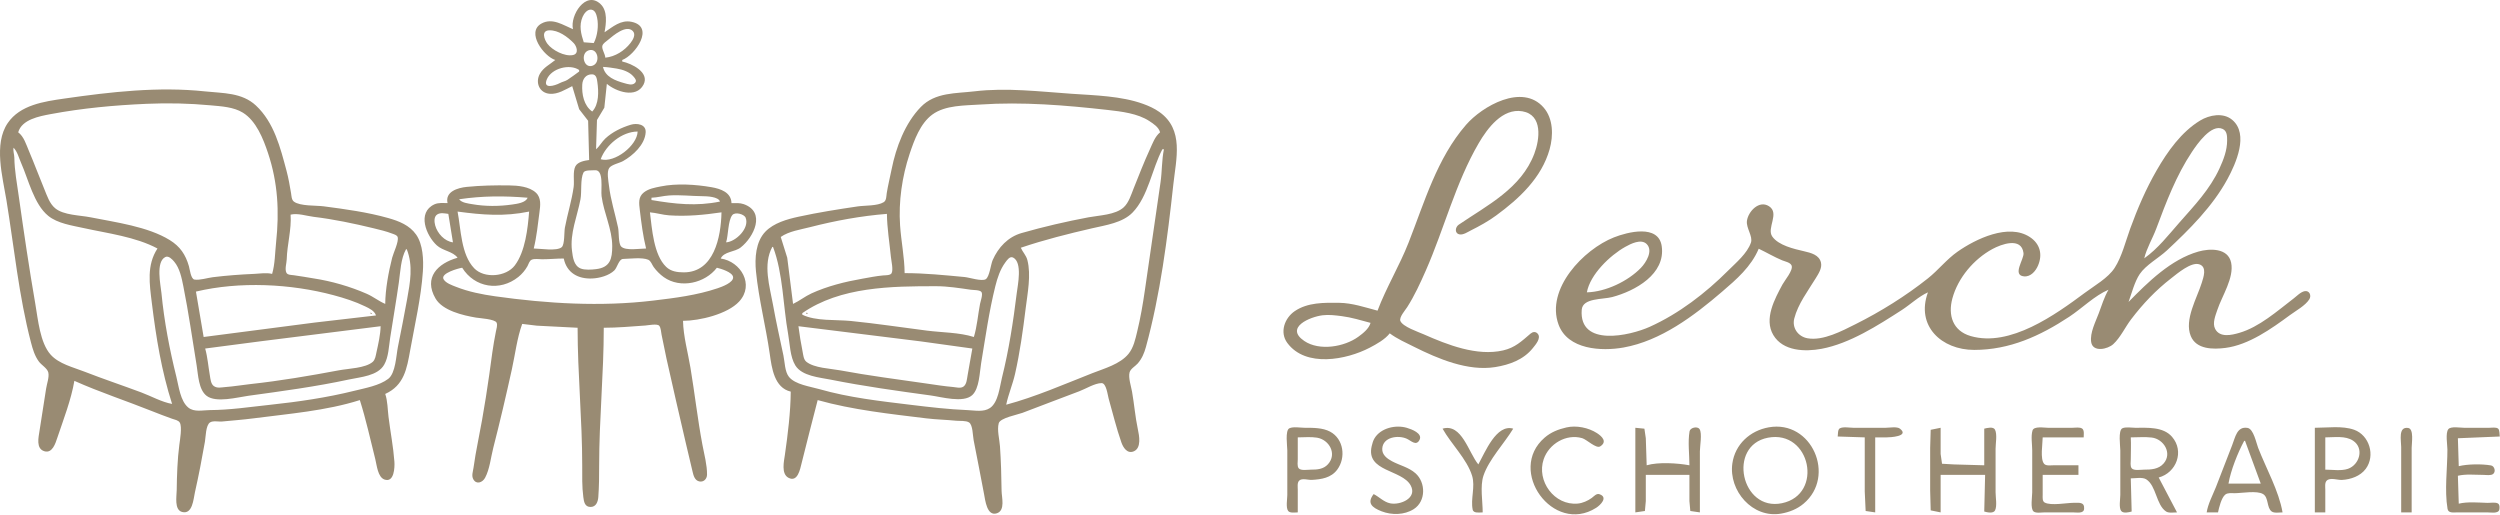
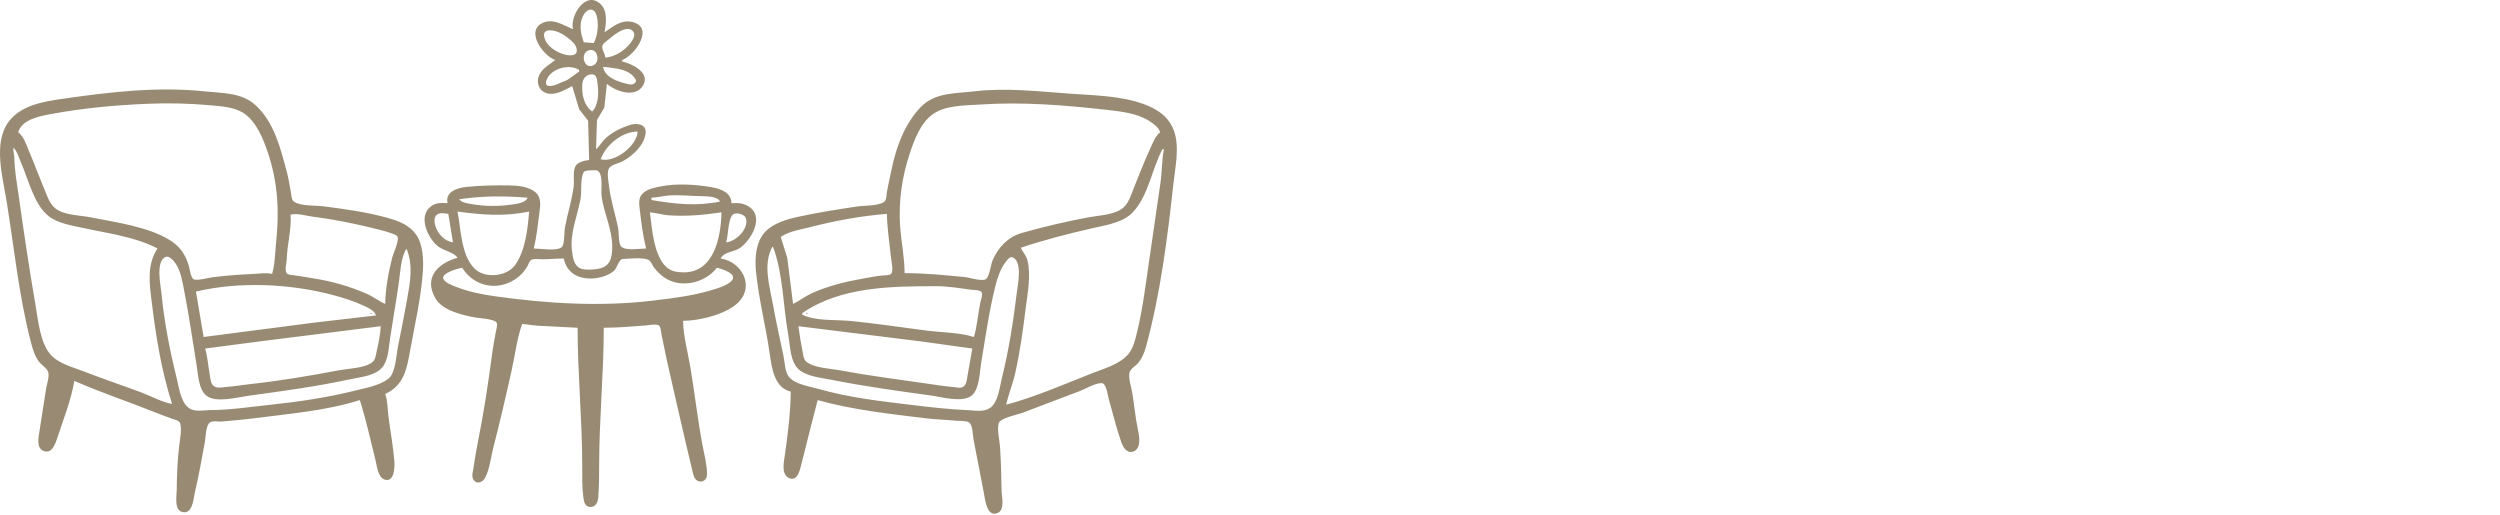
<svg xmlns="http://www.w3.org/2000/svg" width="3249" height="669" viewBox="0 0 3249 669" fill="none">
  <path d="M744.652 37.955C731.792 32.625 717.938 22.702 703.657 30.604C683.182 41.932 707.099 73.503 721.652 77.955C714.589 83.803 706.308 87.631 701.618 95.955C695.382 107.022 700.791 120.949 714.652 121.901C725.267 122.63 734.485 116.429 743.652 111.955L752.692 141.955L764.334 156.959L765.652 207.955C759.719 208.755 750.993 210.267 747.831 216.049C744.181 222.724 746.582 235.326 745.522 242.955C743.014 260.991 737.477 278.11 734.112 295.955C733.091 301.367 733.984 317.702 730.049 321.196C723.771 326.771 701.735 322.955 693.652 322.955C697.476 307.442 699.001 291.715 701.076 275.955C702.237 267.14 703.671 257.111 696.467 250.423C687.797 242.373 672.912 241.086 661.652 240.951C642.888 240.727 625.336 241.022 606.652 242.879C594.855 244.052 578.148 249.023 581.652 263.955C576.054 263.955 569.872 263.141 564.652 265.524C541.562 276.062 553.842 306.188 567.656 318.851C575.572 326.107 588.602 326.645 594.652 334.955C568.849 342.278 550.158 360.661 566.015 387.955C575.18 403.729 601.85 409.933 618.652 412.761C623.694 413.61 642.996 414.656 645.339 419.273C646.932 422.414 645.063 427.726 644.456 430.955C642.776 439.881 641.015 448.974 639.832 457.955C634.714 496.843 628.737 536.469 620.987 574.955C618.787 585.88 616.932 596.919 615.366 607.955C614.675 612.826 612.521 618.178 615.109 622.85C619.185 630.211 627.14 627.022 630.414 620.936C636.463 609.692 637.903 594.27 641.073 581.955C649.77 548.178 657.701 514.029 665.227 479.955C669.472 460.736 671.927 439.4 678.652 420.955L697.652 423.24L750.652 425.955C750.652 485.603 756.652 545.317 756.652 604.955C756.652 618.427 756.297 632.606 758.076 645.955C758.884 652.017 759.88 658.934 767.653 658.842C774.749 658.757 777.114 651.919 777.563 645.955C778.595 632.266 778.652 618.7 778.652 604.955C778.652 545.343 784.652 485.603 784.652 425.955C802.792 425.955 820.598 424.281 838.652 423.044C842.53 422.779 854.154 420.321 856.714 423.363C859.048 426.138 858.996 431.534 859.772 434.955C862.103 445.243 863.839 455.666 866.151 465.955C874.397 502.651 882.706 539.334 891.317 575.955C894.219 588.294 897.247 600.599 900.076 612.955C901.228 617.985 902.874 624.272 908.656 625.632C914.367 626.976 918.779 622.454 918.859 616.955C919.041 604.439 915.16 590.247 912.848 577.955C906.61 544.789 902.869 511.216 897.328 477.955C894.03 458.163 888.069 437.045 887.652 416.955C909.256 416.895 945.476 408.238 960.547 391.94C980.836 370 962.765 339.812 936.652 335.955C941.029 326.68 954.777 327.736 962.652 321.565C979.697 308.205 995.627 275.655 966.652 265.343C961.512 263.514 956.018 263.955 950.652 263.955C950.238 249.956 936.53 245.343 924.652 243.276C904.094 239.698 879.202 238.078 858.652 242.291C851.082 243.842 843.134 245.121 836.826 250.01C829.155 255.955 830.471 264.381 831.497 272.955C833.515 289.82 835.571 306.398 839.652 322.955C832.022 322.955 812.988 326.321 807.255 320.366C803.509 316.474 804.489 301.576 803.292 295.955C799.323 277.322 793.606 259.925 791.366 240.955C790.702 235.324 788.331 223.362 791.68 218.384C794.667 213.944 804.97 211.993 809.652 209.376C822.663 202.101 838.183 188.005 839.108 171.955C839.727 161.218 827.412 159.767 819.652 162.137C807.831 165.747 795.726 171.536 786.656 180.045C782.131 184.291 779.304 189.997 774.652 193.955L775.83 155.955L785.383 139.955L788.652 108.955C800.304 118.885 826.771 128.364 836.334 109.951C844.623 93.99 820.831 82.502 808.652 79.955V77.955C825.272 71.778 851.764 34.719 820.652 28.335C806.708 25.473 796.41 34.869 785.652 41.955C787.785 30.503 789.933 14.237 780.464 5.284C761.23 -12.899 740.453 20.27 744.652 37.955ZM771.652 55.955L758.652 54.955C755.03 44.09 752.293 33.094 757.12 21.955C758.991 17.638 763.189 11.818 768.637 12.578C773.514 13.258 775.112 18.88 775.983 22.955C778.166 33.168 776.488 46.731 771.652 55.955ZM786.652 74.955C786.54 70.188 781.489 63.322 782.886 59.28C783.954 56.188 787.971 53.691 790.37 51.7C796.814 46.356 813.755 31.634 822.333 40.273C826.83 44.801 822.467 51.948 819.352 55.94C811.486 66.022 799.555 73.669 786.652 74.955ZM713.656 39.415C725.621 38.93 737.636 47.893 745.558 55.98C749.329 59.829 752.927 69.838 744.544 71.548C733.835 73.732 717.661 65.222 711.441 56.915C707.278 51.354 703.097 39.842 713.656 39.415ZM764.657 65.559C776.735 61.105 780.989 81.005 770.558 85.209C758.693 89.99 753.863 69.539 764.657 65.559ZM752.652 90.955V92.955C747.707 96.617 742.774 100.207 737.652 103.622C734.375 105.806 731.136 106.068 727.652 107.916C720.894 111.5 705.015 116.267 710.741 102.955C716.88 88.683 740.46 82.629 752.652 90.955ZM783.652 86.955C789.617 87.211 795.757 88.183 801.652 89.149C809.215 90.389 818.227 93.446 823.289 99.473C825.467 102.067 828.143 105.005 825.048 107.946C821.491 111.325 815.676 109.262 811.652 108.151C799.632 104.833 786.454 99.969 783.652 86.955ZM769.652 144.955C758.76 137.197 755.986 122.583 756.695 109.955C757.1 102.748 761.362 96.329 769.608 96.612C775.168 96.803 775.74 102.673 776.352 106.955C778.071 118.981 778.553 135.549 769.652 144.955ZM96.652 494.955C129.487 509.636 164.224 520.985 197.652 534.355C206.256 537.796 214.932 541.068 223.652 544.202C226.867 545.357 231.715 546.023 233.623 549.183C236.887 554.586 233.909 571.613 233.076 577.955C230.581 596.961 229.884 617.786 229.656 636.955C229.56 644.991 226.215 662.681 236.745 665.382C250.258 668.849 251.393 648.451 253.302 639.955C258.215 618.095 262.495 595.995 266.331 573.955C267.38 567.93 267.348 552.604 272.955 548.983C276.919 546.423 284.124 548.218 288.652 547.785C302.312 546.48 316.047 545.438 329.652 543.666C375.124 537.742 423.727 533.908 467.652 519.955C475.635 545.129 481.34 571.328 487.779 596.955C489.709 604.64 490.928 620.11 499.667 623.194C512.384 627.683 513.092 607.186 512.562 599.955C511.145 580.636 507.334 561.209 504.938 541.955C503.714 532.12 503.845 521.388 500.652 511.955C525.245 500.777 528.736 479.286 533.115 454.955C539.142 421.47 547.234 386.952 549.562 352.955C550.589 337.961 549.78 317.71 540.852 304.955C532.248 292.665 518.482 287.33 504.652 283.404C477.605 275.726 448.462 271.794 420.652 268.135C410.671 266.822 390.099 268.091 381.966 262.017C378.829 259.674 378.829 254.479 378.238 250.955C376.609 241.243 374.913 231.471 372.37 221.955C364.381 192.059 356.272 159.222 332.613 137.129C314.407 120.128 289.699 121.256 266.652 118.789C205.984 112.294 143.672 119.434 83.652 128.086C57.181 131.902 26.098 136.312 10.029 159.956C-8.514 187.24 3.403 229.819 8.327 259.955C18.38 321.484 24.429 384.407 40.231 444.955C42.555 453.859 45.044 462.448 50.576 469.955C53.814 474.348 61.459 478.658 62.759 483.97C64.232 489.987 60.842 498.908 59.951 504.955C57.246 523.32 54.057 541.595 51.353 559.955C50.15 568.121 46.39 583.073 57.692 586.436C68.061 589.523 72.083 576.134 74.485 568.955C82.405 545.292 92.475 519.529 96.652 494.955ZM1027.65 508.955C1027.43 535.701 1023.86 564.484 1020.07 590.955C1018.85 599.517 1014.99 615.793 1024.7 620.927C1036.71 627.283 1039.89 609.469 1041.78 601.955C1048.65 574.602 1055.52 547.233 1062.65 519.955C1108.21 532.763 1156.88 537.925 1203.65 543.669C1216.6 545.259 1229.69 545.49 1242.65 546.786C1247.29 547.25 1255.36 546.406 1259.35 548.983C1264.39 552.241 1264.19 566.44 1265.32 571.955C1270.08 595.216 1274.27 618.634 1278.85 641.955C1280.39 649.796 1282.52 671.51 1295.64 667.021C1306.69 663.237 1301.76 646.304 1301.66 637.955C1301.43 618.667 1300.88 599.19 1299.56 579.955C1298.95 570.94 1295.55 558.845 1297.97 550.014C1299.86 543.123 1322.22 538.976 1328.65 536.576C1353.37 527.348 1377.91 517.631 1402.65 508.474C1410.93 505.409 1422.78 497.93 1431.61 497.882C1437.81 497.849 1439.48 513.31 1440.79 517.955C1446.17 536.929 1450.82 556.338 1457.35 574.955C1459.71 581.702 1465.08 590.252 1473.61 586.482C1483.6 582.069 1480.53 566.184 1478.77 557.955C1475.31 541.79 1474.06 525.209 1471.19 508.955C1469.96 502.027 1466.22 490.9 1467.97 484.044C1469.23 479.133 1475.43 476.014 1478.61 472.34C1484.06 466.056 1487.07 458.887 1489.24 450.955C1507.87 382.981 1517.24 309.724 1524.83 239.955C1528.48 206.361 1539.08 168.421 1506.65 145.47C1500.26 140.944 1492.99 137.666 1485.65 135.009C1457.14 124.684 1422.63 123.923 1392.65 121.865C1351.42 119.036 1308.02 113.722 1266.65 118.669C1242.25 121.588 1215.44 119.8 1196.74 138.994C1176.08 160.208 1164.45 191.423 1158.74 219.955C1156.67 230.295 1154.1 240.534 1152.41 250.955C1151.78 254.826 1152.22 260.446 1148.42 262.776C1140.24 267.794 1124.09 266.864 1114.65 268.254C1088.9 272.048 1063.09 276.141 1037.65 281.673C1022.9 284.881 1005.52 289.827 994.745 300.995C982 314.202 980.758 335.703 982.483 352.955C986.086 388.987 995.273 424.124 1000.37 459.955C1002.96 478.229 1006.24 503.937 1027.65 508.955ZM353.652 355.955C345.873 354.103 338.47 355.573 330.652 355.916C312.576 356.707 294.633 358.026 276.652 360.241C269.464 361.127 259.94 364.364 252.799 363.348C248.02 362.668 246.637 349.879 245.511 345.955C241.201 330.939 234.089 320.313 220.652 312.02C192.08 294.387 150.205 288.927 117.652 282.404C103.95 279.659 82.688 279.794 71.667 270.615C64.317 264.492 61.222 254.513 57.663 245.955C50.765 229.362 44.549 212.487 37.502 195.955C34.004 187.747 31.017 177.428 23.652 171.955C28.341 155.25 51.172 151.053 65.652 148.344C107.38 140.536 148.367 136.767 190.652 134.916C218.409 133.7 245.969 134.306 273.652 136.88C287.469 138.165 303.53 138.939 315.652 146.423C333.018 157.145 342.139 180.418 348.319 198.955C361.175 237.524 363.107 274.886 358.818 314.955C357.403 328.174 357.423 343.225 353.652 355.955ZM1507.65 171.955C1500.97 177.475 1497.96 186.264 1494.42 193.955C1486.75 210.653 1480.08 227.896 1473.25 244.955C1469.99 253.11 1466.99 263.34 1460.35 269.436C1449.55 279.361 1428.51 279.813 1414.65 282.415C1385.72 287.847 1355.95 294.741 1327.65 302.865C1309.96 307.944 1297.45 321.38 1290.09 337.955C1287.67 343.418 1285.97 359.733 1281.09 362.838C1276.04 366.042 1259.65 360.588 1253.65 360.03C1227.53 357.6 1201.94 354.955 1175.65 354.955C1175.48 334.294 1171.15 313.565 1169.74 292.955C1167.62 261.941 1172.34 229.401 1182.16 199.955C1188.08 182.198 1195.99 160.361 1211.65 148.882C1228.52 136.52 1253.74 137.229 1273.65 135.865C1328.74 132.092 1384.91 136.755 1439.65 142.905C1457.13 144.869 1478.72 147.426 1493.65 157.311C1499.27 161.033 1505.76 165.2 1507.65 171.955ZM828.652 170.955C828.227 189.027 798.719 212.246 780.652 206.955C787.453 188.269 808.269 171.025 828.652 170.955ZM17.652 191.955C22.619 197.074 24.651 205.479 27.512 211.955C36.914 233.236 44.092 265.361 62.653 280.487C74.889 290.46 93.615 293.058 108.652 296.379C140.092 303.324 175.949 307.669 204.652 322.955C190.39 344.61 194.33 369.241 197.367 393.955C202.852 438.591 209.875 482.032 223.652 524.955C210.164 522.558 196.503 514.812 183.652 510.005C159.062 500.807 134.105 492.505 109.652 482.958C95.078 477.268 76.664 472.989 65.837 460.94C51.962 445.499 49.342 414.754 45.902 394.955C37.827 348.477 30.985 301.637 24.366 254.955C22.039 238.542 18.873 221.554 18.648 204.955C18.59 200.695 16.722 196.025 17.652 191.955ZM1512.65 193.955C1509.74 208.077 1510.28 222.644 1508.22 236.955C1501.52 283.637 1494.65 330.269 1487.92 376.955C1485.31 395.067 1482.2 413.171 1477.88 430.955C1475.47 440.899 1473.22 451.72 1466.61 459.865C1455.72 473.279 1435.14 478.872 1419.65 484.958C1383.3 499.24 1345.37 515.868 1307.65 525.955C1310.45 512.504 1316.1 499.466 1319.15 485.955C1325.5 457.915 1329.43 429.458 1332.94 400.955C1335.35 381.342 1340.24 357.392 1335.17 337.955C1333.55 331.711 1329.11 327.677 1326.65 321.955C1357.23 311.609 1388.18 303.867 1419.65 296.606C1437.08 292.586 1458.9 289.571 1471.89 276.209C1492.2 255.324 1497.23 219.164 1510.65 193.955H1512.65ZM772.652 221.241C785.343 219.828 780.614 245.859 781.811 254.955C784.696 276.88 795.616 297.613 795.652 319.955C795.678 336.135 793.072 347.565 774.652 349.771C768.901 350.459 760.082 351.156 754.653 348.946C745.637 345.276 744.459 334.355 743.37 325.955C740.433 303.28 750.301 280.898 754.391 258.955C756.215 249.17 754.013 232.894 758.255 224.273C760.052 220.622 769.124 221.634 772.652 221.241ZM685.652 256.955C683.423 263.463 671.754 264.905 665.652 265.785C648.53 268.255 630.741 268.34 613.652 265.34C608.208 264.384 600.144 263.609 596.652 258.955C627.203 254.463 655.011 254.453 685.652 256.955ZM935.652 261.955C904.944 268.262 877.151 265.14 846.652 259.955V256.955C854.331 256.715 861.937 254.518 869.652 254.015C884.026 253.078 898.358 254.85 912.652 254.955C918.47 254.998 933.771 255.518 935.652 261.955ZM687.652 274.955C685.927 296.807 682.688 326.897 669.039 344.94C657.755 359.858 629.313 362.244 616.268 348.654C599.059 330.728 599.115 297.971 594.652 274.955C626.983 279.309 655.284 281.654 687.652 274.955ZM937.652 275.955C936.982 308.421 927.84 353.97 888.652 353.955C880.365 353.952 872.018 352.847 865.745 346.825C849.393 331.127 847.333 297.149 844.652 275.955C853.032 276.639 861.23 279.286 869.652 279.865C892.672 281.451 915.04 279.28 937.652 275.955ZM582.652 277.955L588.652 314.955C577.741 313.588 568.419 303.315 565.58 292.955C564.365 288.52 563.709 281.611 568.21 278.724C572.496 275.973 577.993 277.366 582.652 277.955ZM500.652 394.955C492.343 391.442 485.072 385.509 476.652 381.816C455.153 372.388 430.859 365.359 407.652 361.821C398.954 360.495 390.397 358.759 381.652 357.67C378.841 357.32 373.739 357.447 372.255 354.521C369.821 349.723 372.504 342.047 372.637 336.955C373.135 317.872 379.034 297.952 377.652 278.955C386.759 276.654 398.414 280.679 407.652 281.8C433.728 284.964 460.133 290.48 485.652 296.697C493.695 298.657 501.915 300.585 509.652 303.567C511.97 304.46 516.087 305.462 516.836 308.23C518.454 314.214 511.246 328.668 509.655 334.955C504.933 353.611 500.811 375.722 500.652 394.955ZM943.652 314.955C946.607 305.87 945.986 286.677 951.679 279.558C955.292 275.039 967.141 278.145 969.049 282.999C974.409 296.642 956.018 314.313 943.652 314.955ZM1152.65 277.955C1152.8 296.403 1156.06 315.567 1157.82 333.955C1158.28 338.733 1161.29 351.285 1158.53 355.352C1156.77 357.954 1150.44 357.711 1147.65 357.955C1138.6 358.748 1129.6 360.648 1120.65 362.205C1098.35 366.087 1075.31 371.832 1054.65 381.264C1046.14 385.152 1038.9 391.129 1030.65 394.955L1023.1 334.955L1014.65 307.955C1025.24 300.486 1040.27 298.411 1052.65 295.224C1085.28 286.823 1119.05 280.607 1152.65 277.955ZM1003.65 320.955H1004.65C1017.79 355.778 1017.64 397.413 1024.23 433.955C1026.52 446.652 1026.71 463.787 1033.65 474.955C1042.28 488.849 1065.01 490.475 1079.65 493.404C1122.72 502.02 1166.15 507.997 1209.65 513.955C1223.38 515.834 1251.92 524.074 1263.44 513.561C1272.87 504.954 1273.11 483.766 1275.09 471.955C1280.68 438.621 1285.31 404.776 1293.53 371.955C1296.25 361.065 1299.83 350.09 1306.58 340.955C1308.7 338.073 1312.39 332.568 1316.61 334.707C1329.03 341.002 1322.68 370.317 1321.37 380.955C1316.82 417.902 1311.16 454.83 1302.13 490.955C1299.2 502.649 1297.42 522.87 1286.61 530.227C1278.31 535.874 1266.88 533.368 1257.65 532.994C1232.8 531.985 1208.34 529.105 1183.65 526.11C1143.84 521.282 1103.32 516.763 1064.65 505.664C1052.94 502.304 1033.37 499.777 1025.3 489.745C1019.86 482.976 1019.9 470.194 1018.14 461.955C1013.46 440.001 1008.56 418.058 1004.57 395.955C1000.31 372.326 991.222 343.829 1003.65 320.955ZM527.652 323.955H528.652C537.106 345.344 533.025 367.068 529.076 388.955C525.34 409.666 521.25 430.335 517.101 450.955C514.845 462.168 514.185 484.932 504.597 492.317C493.137 501.144 474.412 504.389 460.652 507.828C424.818 516.784 387.336 522.179 350.652 526.121C324.714 528.908 298.778 532.83 272.652 532.956C263.678 532.999 252.421 535.994 244.695 529.652C234.369 521.176 232.318 502.174 229.278 489.955C220.355 454.084 213.389 417.788 209.822 380.955C208.782 370.219 202.095 340.385 214.862 334.037C219.118 331.922 223.895 337.103 226.323 339.97C233.577 348.536 236.103 361.226 238.252 371.955C245.098 406.12 249.935 440.605 255.572 474.955C257.567 487.116 257.98 506.494 268.657 514.525C281.033 523.834 308.535 516.323 322.652 514.379C366.477 508.342 410.38 502.503 453.652 493.165C468.563 489.947 490.883 488.605 499.285 473.955C505.011 463.972 505.346 450.112 507.076 438.955C510.801 414.942 514.958 390.995 518.366 366.955C520.294 353.356 520.819 336.135 527.652 323.955ZM732.652 335.955C736.57 354.688 751.444 362.742 769.652 361.916C779.238 361.48 791.281 358.228 798.351 351.487C802.118 347.896 804.275 336.671 809.71 336.527C818.226 336.303 834.685 334.185 842.439 337.558C845.97 339.094 847.335 344.016 849.44 346.955C852.956 351.862 857.735 356.661 862.652 360.166C884.286 375.583 916.412 367.957 931.652 347.955C936.871 349.194 951.906 353.669 952.731 360.048C953.656 367.212 937.806 372.856 932.652 374.599C905.554 383.763 876.931 387.287 848.652 390.669C780.763 398.789 711.183 394.582 643.652 385.085C626.45 382.666 608.851 379.167 592.652 372.751C587.576 370.741 579.162 367.92 576.404 362.782C572.293 355.126 595.642 348.695 600.652 347.955C616.779 373.852 649.685 379.179 673.637 359.94C678.405 356.111 682.468 351.287 685.478 345.955C686.998 343.262 687.876 338.955 690.927 337.558C694.644 335.857 700.644 336.955 704.652 336.955C714.038 336.955 723.271 335.955 732.652 335.955ZM1265.65 437.955C1246.79 431.977 1224.31 432.179 1204.65 429.669C1171.67 425.459 1138.74 420.432 1105.65 417.124C1086.63 415.222 1059.88 417.599 1042.65 408.955V406.955C1092.18 372.507 1158.6 371.932 1216.65 371.955C1231.54 371.961 1246.94 374.427 1261.65 376.534C1264.87 376.995 1273.57 376.646 1275.53 379.558C1277.62 382.653 1274.32 391.478 1273.65 394.955C1270.92 409.08 1269.83 424.216 1265.65 437.955ZM488.652 409.955L408.652 419.24L264.652 437.955L254.652 378.955C311.227 365.446 377.849 368.671 433.652 383.673C447.532 387.405 461.705 391.904 474.652 398.214C480.038 400.839 486.711 403.932 488.652 409.955ZM481.652 405.955V407.955H483.652L481.652 405.955ZM1048.65 405.955L1047.65 407.955H1049.65L1048.65 405.955ZM494.652 423.955C494.423 435.06 491.621 447.104 489.228 457.955C488.325 462.049 487.711 467.399 484.373 470.303C474.966 478.487 452.596 478.972 440.652 481.216C402.534 488.378 364.234 494.928 325.652 499.121C314.628 500.319 303.725 502.232 292.652 503.044C287.611 503.413 282.408 504.941 277.88 501.727C273.937 498.927 273.517 492.361 272.736 487.955C270.683 476.366 269.835 464.283 266.652 452.955L337.652 443.669L494.652 423.955ZM1263.65 452.955C1261.39 464.595 1259.68 476.317 1257.46 487.955C1256.58 492.542 1256.4 499.093 1252.37 502.213C1248.56 505.165 1242.99 503.334 1238.65 502.955C1226.94 501.93 1215.28 500.059 1203.65 498.375C1166.2 492.953 1128.83 488.206 1091.65 481.265C1079.17 478.936 1058.07 478.354 1047.93 470.137C1044.27 467.169 1043.91 461.268 1043.05 456.955C1040.87 446.049 1039.05 434.987 1037.65 423.955L1196.65 443.672L1263.65 452.955Z" fill="#998B73" />
-   <path d="M1790.24 403.735C1774.03 399.434 1757.31 393.738 1740.36 393.537C1720.92 393.306 1699.39 392.885 1682.57 404.412C1669.4 413.434 1662.77 431.87 1672.98 445.678C1696.88 477.995 1749.85 467.646 1780.04 451.897C1788.86 447.296 1800 441.127 1806.11 433.208C1815.77 440.45 1827.1 445.402 1837.85 450.779C1868.82 466.261 1907.76 482.796 1943.28 477.05C1961.73 474.066 1980.01 467.473 1992.01 452.463C1995.51 448.08 2003.45 439.236 1998.29 433.57C1995.56 430.576 1991.93 431.155 1989.1 433.57C1977.54 443.454 1968.93 451.827 1953.48 455.395C1919.48 463.244 1881 448.062 1850.32 434.499C1843.3 431.392 1822.81 424.553 1819.9 417.04C1818.08 412.335 1826.36 402.977 1828.77 399.201C1838.32 384.243 1845.85 367.795 1852.99 351.589C1876.97 297.139 1891.6 237.709 1921.75 186.084C1932.99 166.84 1952.62 140.275 1978.42 144.643C2005.36 149.206 2000.97 181.285 1994.03 199.688C1976.98 244.925 1932.76 266.804 1895.73 292.039C1891.17 295.152 1889.99 303.382 1897.01 304.633C1901.71 305.471 1907.54 301.439 1911.54 299.444C1922.88 293.787 1934.18 287.534 1944.41 280.041C1974.47 258.028 2003.45 231.088 2013.87 194.02C2018.84 176.318 2018.77 154.274 2006.06 139.708C1978.43 108.056 1926.41 137.868 1905.22 162.28C1867.44 205.796 1851.28 262.675 1830.59 315.314C1818.78 345.393 1801.53 373.746 1790.24 403.735ZM2285.62 323.25C2295.94 328.124 2305.62 333.984 2316.23 338.37C2319.77 339.835 2326.8 341.057 2328.37 345.087C2330.74 351.156 2319.31 364.48 2316.5 369.727C2306.5 388.343 2292.12 414.479 2304.64 435.476C2317.24 456.588 2345.96 457.29 2367.24 453.318C2403.95 446.466 2440.6 422.864 2471.53 402.95C2482.64 395.798 2493.6 385.253 2505.54 379.929C2489.54 423.744 2523.36 454.73 2565.62 454.747C2611.65 454.765 2651.23 436.689 2689.18 411.667C2705.55 400.875 2722.3 384.105 2740.2 376.529C2734.67 386.036 2731.4 396.861 2727.56 407.136C2723.49 418.027 2715.85 432.635 2717.69 444.544C2719.82 458.27 2739.25 453.845 2746.41 447.25C2755.77 438.637 2761.84 425.184 2769.54 415.071C2785.06 394.683 2801.52 377.318 2821.82 361.557C2829.41 355.662 2847.49 340.154 2858.07 343.468C2868.65 346.782 2863.63 360.344 2861.43 367.46C2855.29 387.312 2838.48 415.376 2847.08 436.609C2854.25 454.314 2876.44 454.16 2892.1 452.156C2922.48 448.266 2951.92 427.249 2975.98 409.534C2983.81 403.771 2995.95 397.257 3001.21 388.954C3004.17 384.272 3001.57 377.322 2995.25 378.396C2990.04 379.282 2984.6 385.007 2980.52 388.13C2959.41 404.265 2936.18 425.002 2910.24 432.575C2900.16 435.517 2885 439.138 2878.86 427.523C2874.9 420.043 2879.28 409.919 2881.71 402.601C2887.71 384.554 2903.63 361.002 2899.6 341.387C2895.61 321.934 2871.62 322.766 2856.96 326.958C2821.31 337.149 2791.41 366.731 2766.27 392.399C2770.27 381.222 2774.19 365.981 2780.8 356.169C2788.75 344.37 2805.62 335.219 2816.15 325.415C2845.48 298.095 2875.63 268.102 2894.89 232.562C2905.62 212.746 2922.95 174.412 2901.12 155.863C2889.38 145.885 2871.34 149.314 2859.22 156.688C2834.81 171.547 2816.93 196.867 2802.87 221.226C2788.98 245.28 2777.87 271.095 2768.4 297.177C2762.49 313.481 2757.61 333.594 2748.17 348.188C2739.71 361.261 2721.94 371.288 2709.59 380.463C2671.39 408.843 2612.16 451.607 2561.09 436.746C2537.77 429.962 2531.4 409.681 2537.3 387.865C2544.53 361.097 2565.19 336.748 2589.43 323.599C2600.58 317.549 2627.12 307.497 2629.75 328.918C2630.71 336.759 2614.61 357.544 2630.25 359.16C2639.2 360.084 2645.71 352.103 2648.76 344.788C2654.71 330.542 2651.21 316.847 2638.13 308.168C2610.35 289.744 2567.51 310.618 2544.07 327.045C2529.71 337.104 2519.17 350.939 2505.5 361.792C2476.71 384.646 2444.31 404.877 2411.45 421.306C2393.91 430.075 2369.4 443.203 2349.11 439.637C2336.77 437.47 2328.72 426.096 2331.83 413.937C2336.67 395.03 2349.57 378.178 2359.6 361.792C2363.19 355.927 2368.15 348.653 2366.57 341.387C2364.34 331.184 2353.3 328.559 2344.57 326.531C2331.53 323.502 2311.42 318.985 2303.25 307.407C2295.54 296.476 2313.25 277.216 2299.01 268.019C2286.09 259.675 2272 274.838 2270.32 286.974C2269.04 296.335 2278.33 307.05 2275.51 315.314C2270.73 329.329 2256.06 341.474 2245.95 351.589C2216.57 380.966 2181.99 407.596 2143.92 424.755C2118.26 436.326 2051.94 451.445 2055.61 402.601C2056.77 387.064 2082.86 389.348 2095.18 386.07C2124.94 378.151 2164.86 356.3 2159.56 319.849C2155.36 290.991 2114.93 301.611 2097.45 308.517C2058.08 324.066 2008.48 375.558 2025.51 421.872C2037.51 454.48 2081.24 456.748 2109.92 451.629C2158.41 442.972 2201.57 410.392 2238.01 379.119C2256.75 363.042 2275.88 346.544 2285.62 323.25ZM2786.67 335.719C2789.72 322.72 2797.54 309.796 2802.26 297.177C2815.1 262.862 2828.22 228.033 2848.64 197.42C2855.27 187.48 2873.74 160.575 2888.58 167.57C2894.45 170.34 2894.37 177.12 2894.37 182.684C2894.37 195.388 2889.67 207.541 2884.42 218.959C2871.89 246.213 2851.88 267.043 2832.34 289.242C2818.19 305.314 2804.31 323.293 2786.67 335.719ZM2062.31 379.929C2066.44 356.753 2092.47 331.83 2112.18 320.826C2119.27 316.869 2132.71 309.965 2139.96 317.097C2148.85 325.85 2139.13 341.283 2132.49 348.144C2115.65 365.536 2086.72 379.358 2062.31 379.929ZM1781.17 419.605C1779.13 427.109 1771.39 433.206 1765.3 437.637C1747.18 450.824 1714.72 456.466 1695.04 443.129C1669.12 425.57 1702.72 411.705 1718.83 409.727C1727.08 408.714 1735.57 409.815 1743.76 410.86C1756.54 412.49 1768.78 416.318 1781.17 419.605ZM1785.21 642.101C1776.28 653.581 1782.62 659.47 1795.41 664.468C1808.6 669.622 1825.09 669.413 1837.31 661.643C1853.32 651.456 1853.02 627.042 1839.61 615.104C1830.82 607.275 1819.16 604.866 1809.01 599.431C1802.78 596.093 1795.96 591.109 1796.37 583.154C1797.14 567.791 1817.22 565.15 1828.28 570.195C1833.86 572.74 1840.43 580.095 1844.77 571.792C1849.29 563.169 1834.34 557.775 1828.28 555.996C1813.87 551.768 1794.51 556.138 1786.35 569.551C1784.49 572.601 1783.47 576.297 1782.66 579.753C1774.81 613.128 1821.95 610.054 1833.3 630.809C1842.38 647.41 1819.62 656.763 1806.74 654.14C1798.39 652.439 1792.54 645.841 1785.21 642.101ZM2035.73 555.488C2025.19 557.928 2015.7 561.593 2007.4 568.758C1957.95 611.441 2018.52 695.195 2074.27 660.025C2079.93 656.455 2090.33 646.187 2078.61 642.256C2074.71 640.945 2071.41 645.099 2068.61 647.146C2063.51 650.866 2056.8 653.863 2050.47 654.452C2020.03 657.284 1996.52 624.986 2006.19 596.757C2013 576.884 2035.31 563.422 2056.14 569.414C2062.13 571.139 2074.38 583.434 2079.61 580.136C2089.21 574.082 2081.92 567.072 2075.41 562.867C2064.4 555.761 2048.6 552.511 2035.73 555.488ZM2298.73 555.34C2274.46 559.628 2254.84 577.381 2251.35 602.425C2246.43 637.713 2277.55 673.915 2314.6 667.5C2325.36 665.636 2335.55 661.635 2343.97 654.554C2386.47 618.819 2354.6 545.467 2298.73 555.34ZM1686.58 665.906V636.433C1686.58 632.922 1685.65 627.392 1688.4 624.647C1692.08 620.98 1700.11 623.936 1704.72 623.675C1717.27 622.965 1729.86 621.097 1737.86 610.356C1749.43 594.817 1746.34 570.411 1728.53 560.934C1718.92 555.82 1706.33 555.948 1695.65 555.947C1690.1 555.947 1680.67 554.141 1675.61 556.631C1669.94 559.419 1672.98 579.844 1672.98 585.421V643.234C1672.98 648.35 1670.83 659.905 1674.15 664.089C1676.55 667.121 1683.18 665.906 1686.58 665.906ZM1874.76 557.081C1885.78 576.873 1906.45 596.608 1913.13 618.295C1917.51 632.513 1910.97 648.31 1913.9 662.338C1914.97 667.447 1923.04 665.906 1926.91 665.906C1926.91 651.652 1923.35 631.856 1927.87 618.295C1934.92 597.161 1955 576.252 1966.58 557.081C1944.72 550.62 1930.11 587.629 1921.24 603.559C1908.57 588.257 1899.69 549.713 1874.76 557.081ZM2125.29 555.947V665.906L2137.72 664.089L2138.89 651.17V617.162H2195.57V651.17L2196.73 664.089L2209.17 665.906V586.555C2209.17 579.919 2212.3 563.255 2208.78 557.765C2206 553.433 2196.55 555.767 2195.74 560.548C2193.37 574.452 2195.57 590.577 2195.57 604.692C2180.18 601.836 2155.06 600.247 2140.02 604.692L2138.89 569.551L2137.07 557.113L2125.29 555.947ZM2388.28 567.283L2423.42 568.417V638.7L2424.59 664.089L2437.02 665.906V568.417H2451.76C2455.64 568.417 2482.09 567.307 2469.21 557.113C2465.36 554.063 2455.3 555.947 2450.63 555.947H2408.68C2403.9 555.947 2395.39 554.312 2391.08 556.631C2388.12 558.226 2388.77 564.364 2388.28 567.283ZM2522.04 665.906V617.162H2579.86L2578.72 664.773C2582.38 665.854 2590.58 667.74 2592.78 663.279C2595.63 657.474 2593.46 646.23 2593.46 639.834V583.154C2593.46 576.551 2595.8 564.34 2592.69 558.383C2590.43 554.074 2582.36 556.216 2578.72 557.081V604.692L2539.05 603.559L2523.86 602.682L2522.04 589.955V555.947L2509.12 558.575L2508.44 582.02V637.566L2509.12 663.279L2522.04 665.906ZM2654.67 617.162H2701.15V604.692H2668.28C2664.89 604.692 2659.21 605.672 2656.64 602.875C2651.07 596.812 2654.67 576.269 2654.67 568.417H2707.95C2707.95 565.222 2708.99 559.374 2706.14 557.113C2703.17 554.762 2696.76 555.947 2693.22 555.947H2661.48C2656.61 555.947 2643.22 553.493 2641.43 559.516C2639.2 567.027 2641.07 577.602 2641.07 585.421V639.834C2641.07 645.128 2638.4 661.187 2642.89 664.741C2646.04 667.238 2653.17 665.906 2656.94 665.906H2694.35C2698.93 665.906 2708.08 667.784 2708.52 661.306C2709.13 652.32 2702.32 653.437 2695.48 653.437C2686.01 653.437 2665.55 657.541 2657.3 653.11C2653.99 651.332 2654.68 646.362 2654.67 643.234V617.162ZM2770.3 664.773L2769.17 621.696C2774.7 621.696 2784.32 619.845 2789.14 622.861C2802.45 631.181 2802.03 656.18 2815.04 664.741C2818.64 667.108 2825.12 665.906 2829.25 665.906L2805.44 620.562C2828.36 614.428 2839.2 586.588 2822.72 567.624C2811.2 554.371 2790.77 555.947 2774.84 555.947C2770.13 555.947 2762.5 554.51 2758.19 556.631C2752.53 559.419 2755.56 579.844 2755.56 585.421V643.234C2755.56 648.35 2753.42 659.905 2756.73 664.089C2759.46 667.54 2766.82 665.803 2770.3 664.773ZM2867.79 665.906H2882.53C2883.82 659.738 2886.92 646.857 2891.94 642.785C2895.14 640.187 2900.23 640.967 2904.07 640.967C2913.33 640.967 2933.21 637.197 2941.16 642.132C2948.55 646.72 2945.62 659.872 2952.31 664.741C2955.67 667.185 2962.46 665.906 2966.41 665.906C2961.59 637.916 2944.96 608.532 2934.69 582.02C2932.19 575.583 2928.74 557.457 2920.95 556.115C2907.04 553.72 2904.94 568.488 2900.89 578.619C2893.67 596.684 2887.03 614.968 2879.81 633.032C2875.65 643.419 2869.51 654.859 2867.79 665.906ZM3008.36 555.947V665.906H3021.96V636.433C3021.96 632.918 3021.03 627.397 3023.78 624.647C3028.27 620.153 3038.02 624.033 3043.5 623.725C3055.06 623.076 3067.5 618.852 3074.59 609.222C3087.27 592.017 3079.21 565.563 3059.37 558.495C3044.09 553.052 3024.33 555.947 3008.36 555.947ZM3120.58 665.906H3134.19V582.02C3134.19 576.156 3137.4 557.324 3129.63 556.172C3116.42 554.214 3120.58 572.387 3120.58 580.887V665.906ZM3195.4 654.57L3194.27 618.295C3204.72 615.806 3216.44 617.162 3227.14 617.162C3230.68 617.162 3237.09 618.347 3240.06 615.997C3243.94 612.925 3241.88 605.644 3237.28 604.86C3225.26 602.813 3207.21 603.014 3195.4 605.826L3194.27 569.551L3248.68 567.283C3248.22 564.575 3248.75 559.048 3246.6 557.113C3244.1 554.859 3238.16 555.947 3235.08 555.947H3202.2C3197.57 555.947 3185.09 553.759 3181.89 557.72C3177.87 562.68 3180.66 578.168 3180.66 584.287C3180.66 608.845 3176.71 637.129 3180.83 661.305C3181.83 667.183 3188.6 665.906 3193.13 665.906H3232.81C3236.99 665.906 3246.83 667.817 3248.1 662.338C3248.67 659.86 3248.73 655.552 3246.14 654.212C3242.6 652.383 3236.49 653.642 3232.62 653.528C3220.71 653.176 3207.02 651.803 3195.4 654.57ZM1686.58 568.417C1694.71 568.417 1703.49 567.471 1711.52 568.785C1727.45 571.393 1737.96 589.888 1725.82 603.345C1719.93 609.873 1711.74 610.36 1703.59 610.36C1699.65 610.36 1690.52 612.036 1687.75 608.542C1685.55 605.767 1686.58 600.056 1686.58 596.757V568.417ZM2297.59 568.843C2352.95 558.165 2370.46 642.702 2315.73 653.987C2262.68 664.927 2244.67 579.051 2297.59 568.843ZM2769.17 568.417C2778.09 568.417 2787.51 567.548 2796.37 568.626C2811.95 570.521 2823.43 589.001 2811.85 602.318C2805.26 609.905 2795.48 610.36 2786.17 610.36C2782.23 610.36 2773.1 612.036 2770.33 608.542C2768.13 605.767 2769.17 600.056 2769.17 596.757C2769.17 587.344 2769.68 577.81 2769.17 568.417ZM3021.96 610.36V568.417C3033.57 568.417 3048.07 565.921 3058.21 572.81C3072.75 582.685 3066.42 604.013 3051.43 609.265C3042.76 612.303 3031.07 610.36 3021.96 610.36ZM2916.54 572.951H2917.67L2938.07 628.498H2896.13C2899.03 611.462 2908.27 588.142 2916.54 572.951Z" fill="#998B73" />
</svg>